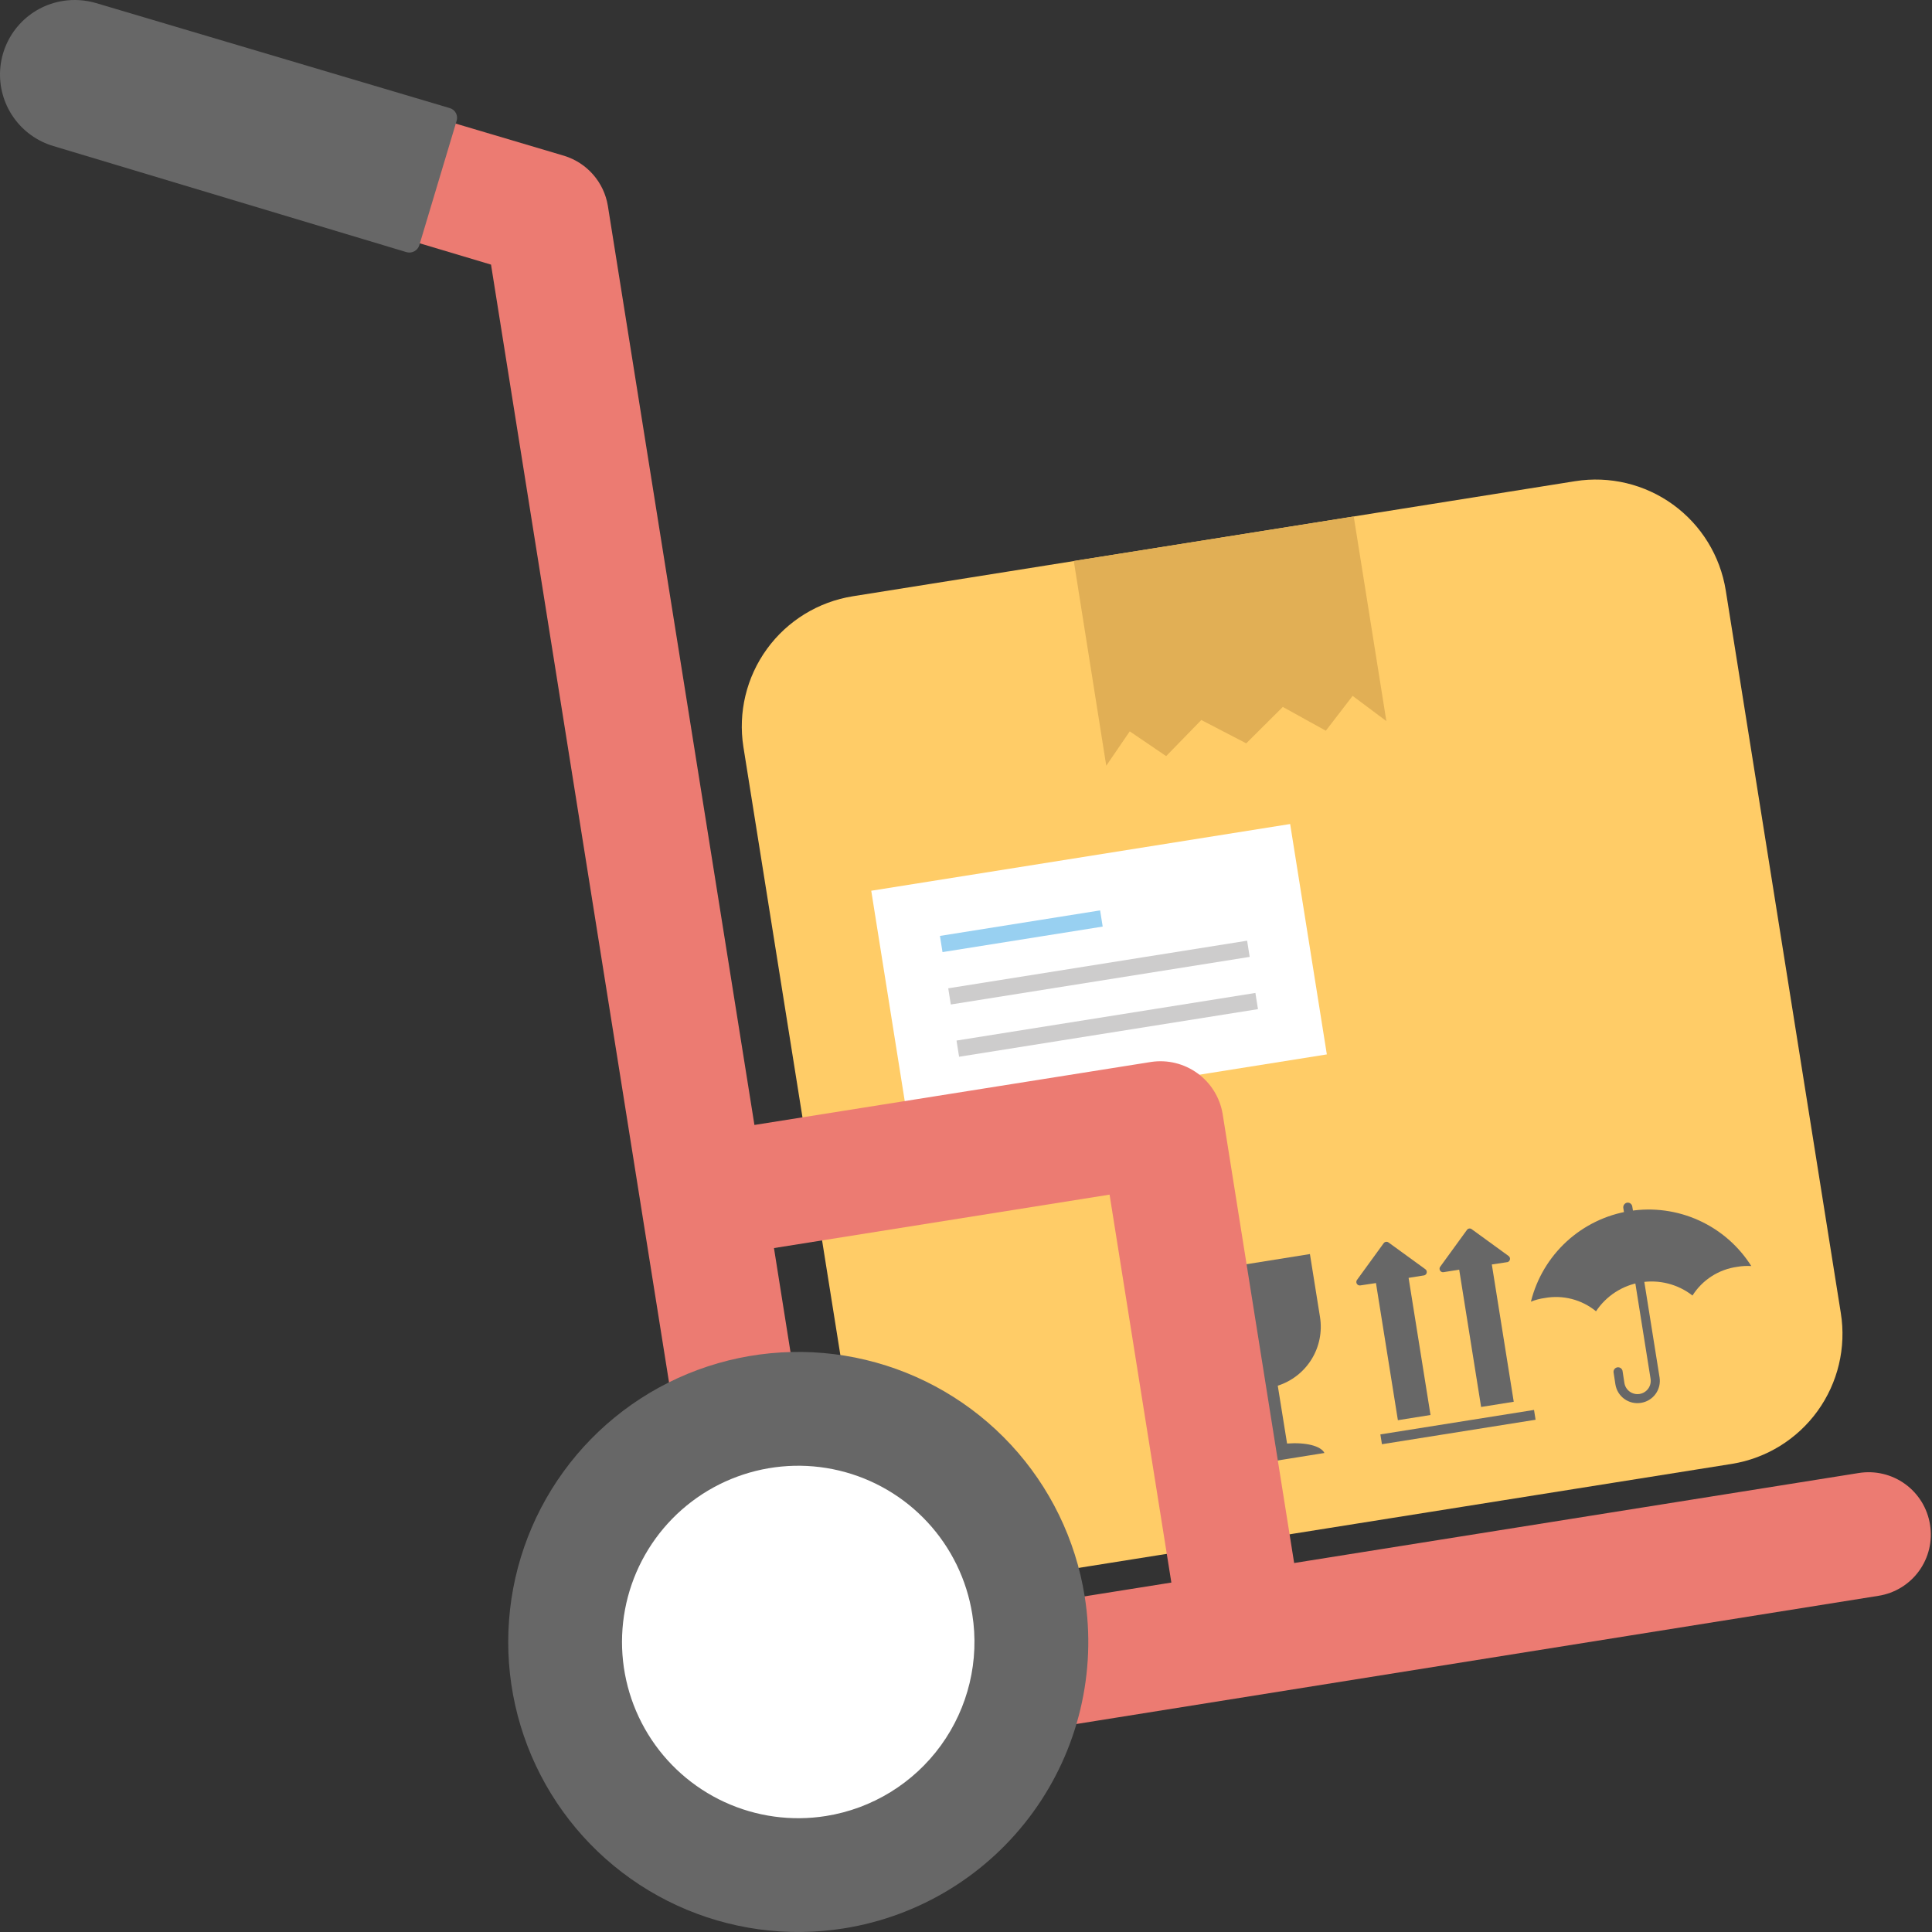
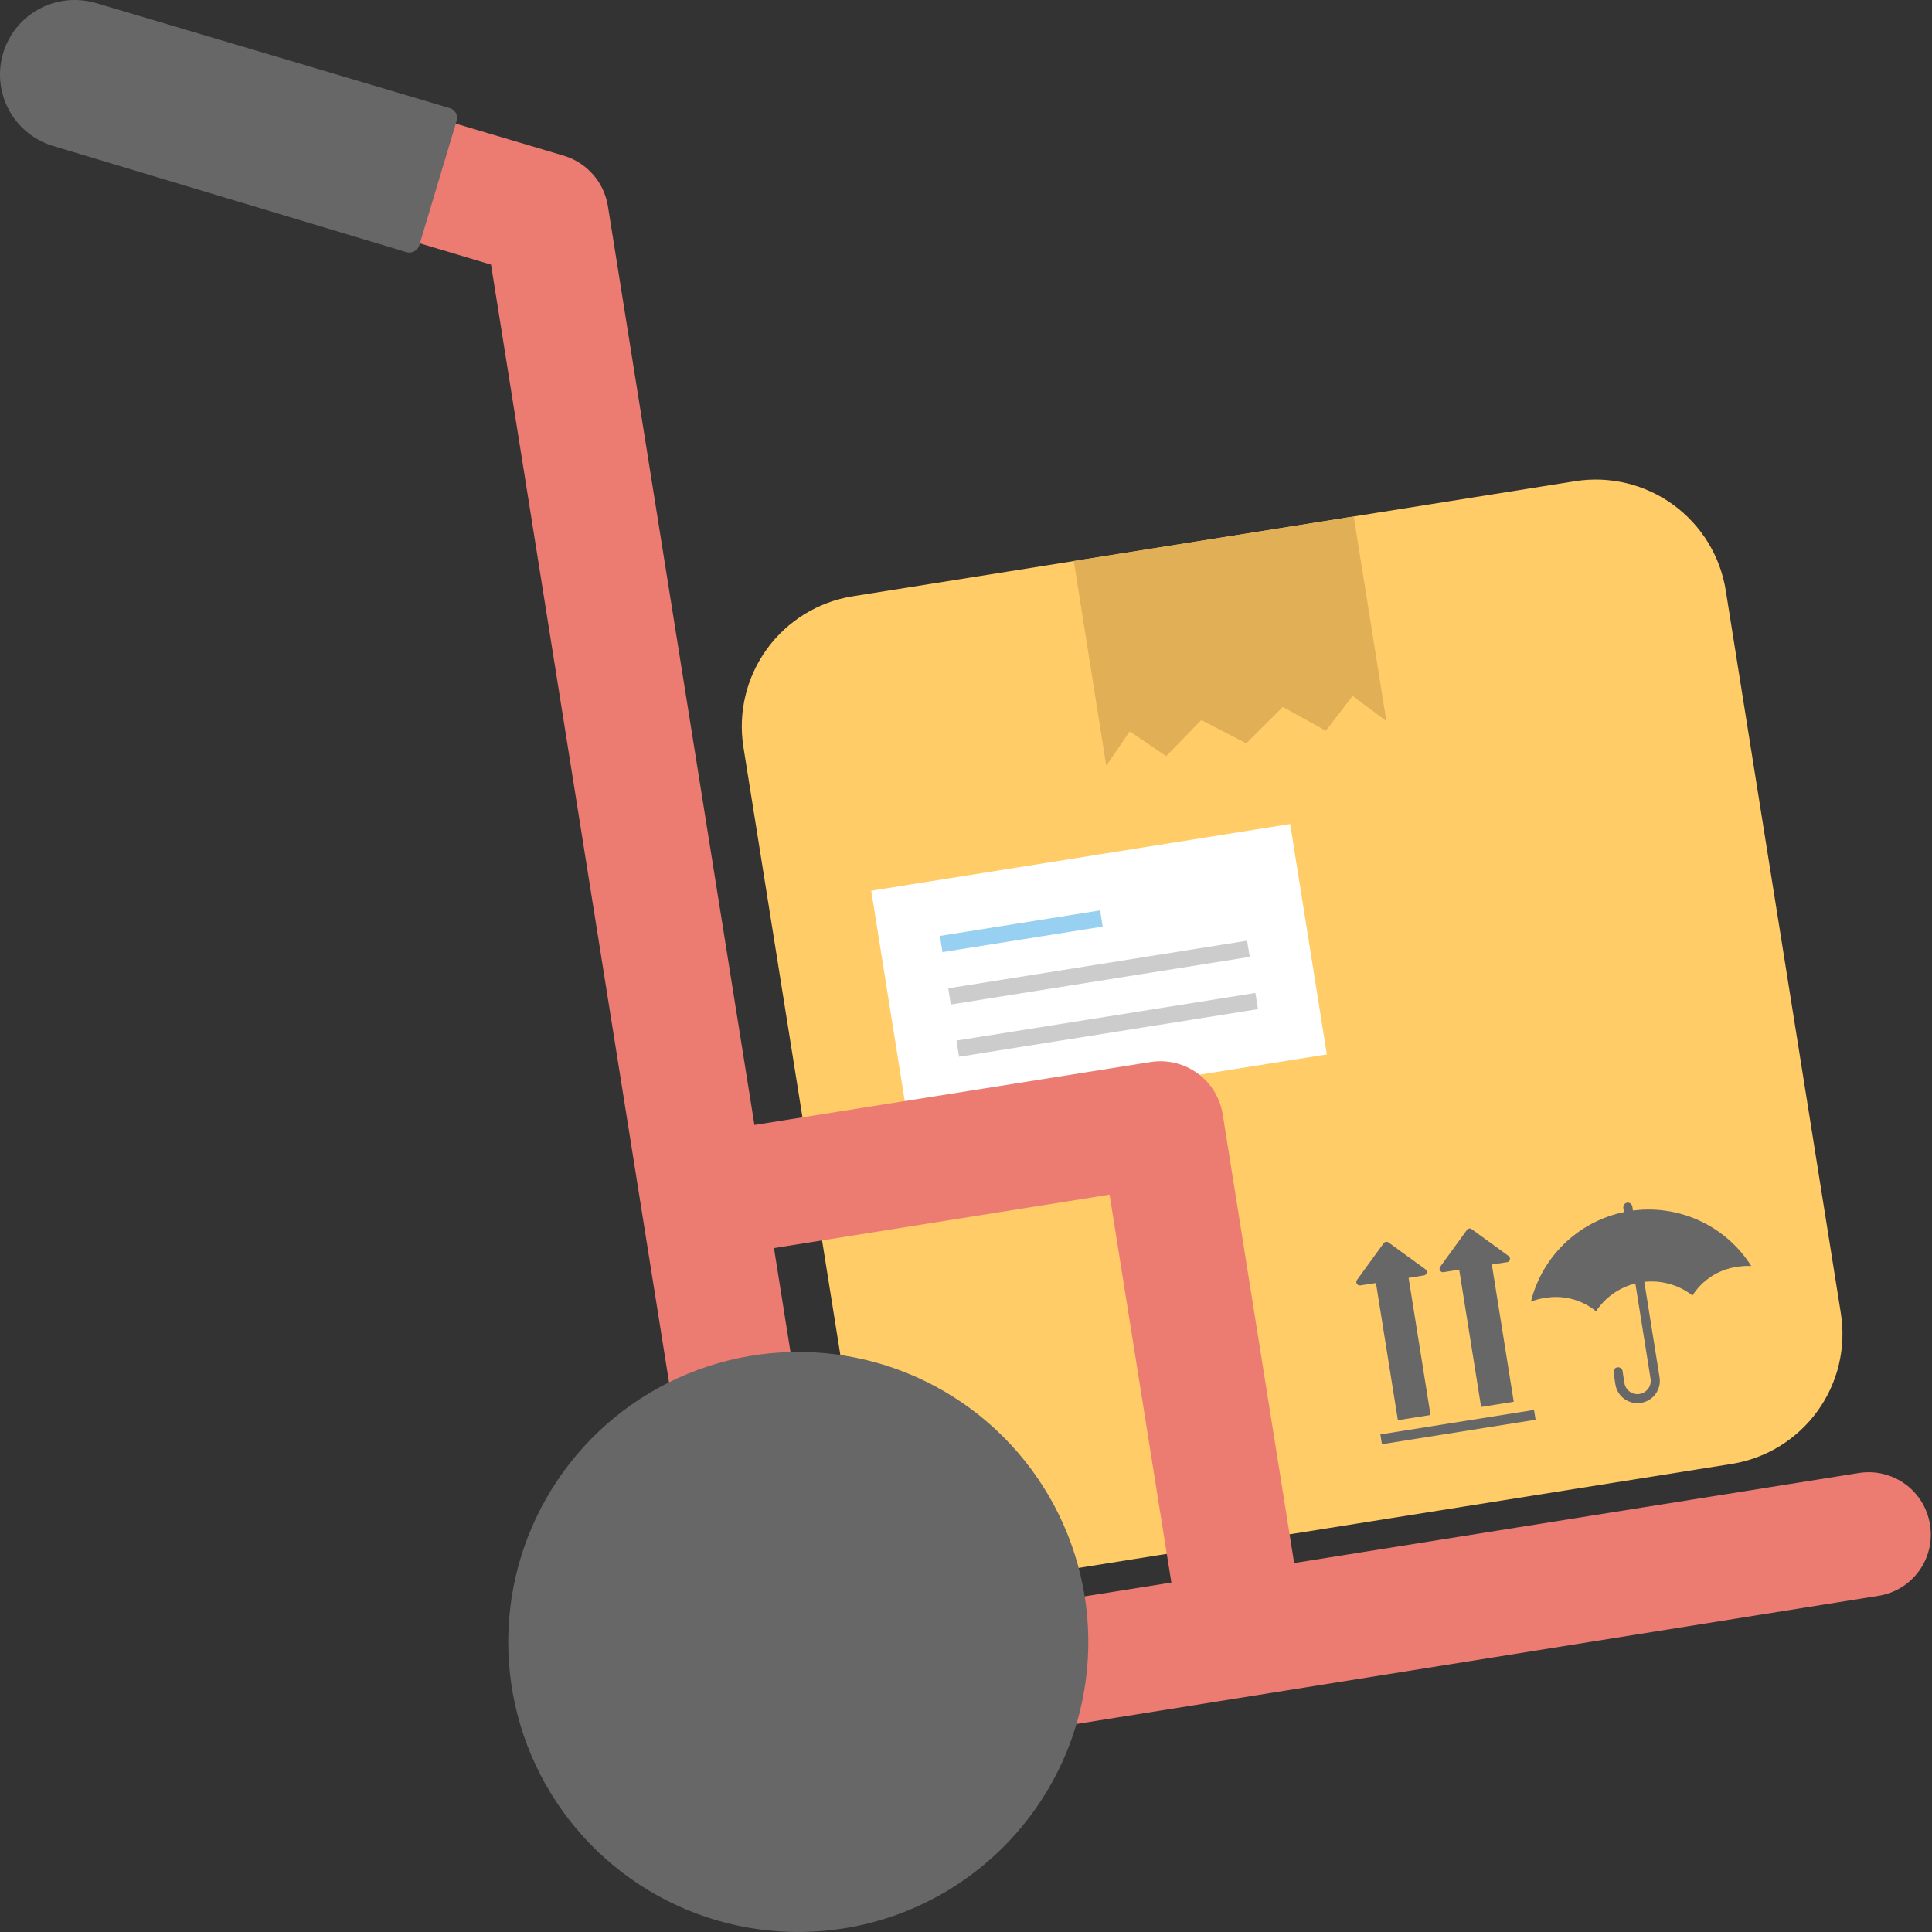
<svg xmlns="http://www.w3.org/2000/svg" width="216" height="216" viewBox="0 0 216 216" fill="none">
  <rect x="0" y="0" width="216" height="216" fill="#333333" stroke="none" />
  <path d="M205.807 146.813L192.942 66.011C192.327 62.157 190.207 58.706 187.048 56.415C183.888 54.125 179.948 53.184 176.095 53.798L95.345 66.663C91.49 67.278 88.037 69.398 85.744 72.556C83.451 75.715 82.505 79.655 83.114 83.511L95.997 164.313C96.299 166.222 96.975 168.053 97.986 169.701C98.997 171.348 100.322 172.78 101.887 173.915C103.452 175.049 105.226 175.864 107.106 176.312C108.986 176.76 110.936 176.833 112.845 176.526L193.647 163.661C197.491 163.034 200.93 160.908 203.209 157.75C205.488 154.592 206.423 150.659 205.807 146.813Z" fill="#FFCC67" />
  <path d="M195.796 141.545C195.271 141.513 194.745 141.542 194.227 141.633C193.21 141.771 192.234 142.129 191.37 142.683C190.505 143.237 189.772 143.974 189.222 144.84C188.412 144.211 187.481 143.755 186.487 143.502C185.493 143.249 184.457 143.204 183.445 143.369C182.433 143.534 181.465 143.907 180.603 144.463C179.742 145.02 179.004 145.748 178.437 146.603C177.644 145.953 176.72 145.484 175.727 145.229C174.735 144.973 173.699 144.937 172.691 145.122C172.165 145.193 171.65 145.329 171.158 145.528C171.8 142.942 173.189 140.603 175.151 138.801C177.114 137 179.563 135.816 182.194 135.396C184.825 134.977 187.521 135.342 189.946 136.445C192.371 137.548 194.417 139.34 195.831 141.598L195.796 141.545Z" fill="#676767" />
  <path d="M183.46 156.842C183.137 156.894 182.807 156.883 182.489 156.808C182.17 156.732 181.87 156.595 181.604 156.404C181.339 156.212 181.114 155.97 180.943 155.691C180.771 155.413 180.657 155.103 180.605 154.78L180.394 153.405C180.387 153.279 180.427 153.154 180.506 153.055C180.586 152.957 180.699 152.891 180.824 152.872C180.949 152.852 181.077 152.879 181.183 152.948C181.289 153.018 181.366 153.124 181.398 153.246L181.61 154.621C181.673 155.009 181.887 155.356 182.206 155.586C182.525 155.815 182.922 155.909 183.31 155.846C183.698 155.783 184.045 155.568 184.275 155.249C184.505 154.93 184.598 154.533 184.535 154.145L181.486 135.042C181.471 134.909 181.505 134.776 181.584 134.668C181.662 134.56 181.778 134.486 181.909 134.46C182.042 134.44 182.178 134.473 182.287 134.552C182.396 134.631 182.469 134.75 182.491 134.883L185.54 153.987C185.592 154.311 185.58 154.642 185.504 154.962C185.428 155.281 185.289 155.582 185.096 155.848C184.902 156.113 184.658 156.338 184.377 156.508C184.097 156.679 183.785 156.792 183.46 156.842Z" fill="#676767" />
  <path d="M159.351 141.897L155.228 138.901C155.145 138.845 155.044 138.823 154.946 138.839C154.847 138.855 154.759 138.909 154.699 138.989L151.703 143.113C151.662 143.175 151.64 143.247 151.638 143.321C151.637 143.395 151.657 143.468 151.696 143.531C151.735 143.594 151.791 143.645 151.858 143.677C151.925 143.709 151.999 143.721 152.073 143.712L153.835 143.448L156.285 158.78L159.933 158.198L157.483 142.866L159.246 142.584C159.315 142.562 159.376 142.522 159.423 142.467C159.47 142.412 159.501 142.345 159.512 142.273C159.523 142.202 159.514 142.129 159.486 142.062C159.457 141.996 159.411 141.938 159.351 141.897Z" fill="#676767" />
  <path d="M168.656 140.417L164.533 137.421C164.492 137.391 164.447 137.369 164.398 137.357C164.349 137.345 164.299 137.344 164.249 137.352C164.2 137.36 164.153 137.378 164.11 137.405C164.068 137.432 164.032 137.468 164.004 137.509L161.008 141.633C160.967 141.695 160.944 141.767 160.943 141.841C160.942 141.915 160.962 141.988 161.001 142.051C161.04 142.114 161.096 142.165 161.163 142.197C161.23 142.229 161.304 142.241 161.378 142.232L163.14 141.95L165.59 157.3L169.238 156.718L166.788 141.369L168.551 141.104C168.62 141.082 168.681 141.042 168.728 140.987C168.775 140.932 168.806 140.865 168.817 140.793C168.828 140.722 168.819 140.649 168.79 140.582C168.762 140.516 168.716 140.458 168.656 140.417Z" fill="#676767" />
  <path d="M171.506 157.632L154.328 160.368L154.503 161.465L171.68 158.729L171.506 157.632Z" fill="#676767" />
-   <path d="M147.579 147.255L146.451 140.205L132.793 142.391L133.903 149.44C134.168 151.068 135.007 152.547 136.267 153.61C137.528 154.674 139.127 155.251 140.776 155.238L141.816 161.723C139.772 162.217 138.292 163.151 138.168 164.032L148.072 162.446C147.685 161.653 145.993 161.23 143.896 161.389L142.856 154.921C144.43 154.419 145.772 153.369 146.638 151.963C147.505 150.556 147.838 148.886 147.579 147.255Z" fill="#676767" />
  <path d="M144.24 92.126L97.406 99.586L101.509 125.344L148.343 117.884L144.24 92.126Z" fill="white" />
  <path d="M122.994 101.783L105.086 104.636L105.374 106.446L123.283 103.593L122.994 101.783Z" fill="#98D0F1" />
  <path d="M139.429 105.171L106.014 110.493L106.302 112.303L139.717 106.981L139.429 105.171Z" fill="#CDCCCC" />
  <path d="M140.355 111.013L106.94 116.336L107.228 118.146L140.643 112.823L140.355 111.013Z" fill="#CDCCCC" />
  <path d="M154.998 80.621L151.226 77.801L148.23 81.696L143.419 79.035L139.331 83.106L134.308 80.498L130.378 84.534L126.307 81.767L123.681 85.609L120.051 62.716L151.35 57.746L154.998 80.621Z" fill="#E1AF55" />
  <path d="M215.78 170.465C215.639 169.561 215.32 168.694 214.843 167.914C214.365 167.134 213.739 166.456 212.999 165.919C212.258 165.382 211.419 164.997 210.53 164.785C209.64 164.573 208.717 164.539 207.815 164.684L144.688 174.747L136.687 124.503C136.375 122.691 135.368 121.072 133.88 119.993C132.392 118.913 130.541 118.457 128.721 118.723L84.346 125.772L67.956 22.993C67.741 21.705 67.172 20.503 66.313 19.52C65.454 18.536 64.339 17.811 63.092 17.424L10.328 1.757C8.593 1.329 6.759 1.585 5.208 2.473C3.656 3.36 2.505 4.81 1.993 6.522C1.481 8.235 1.647 10.078 2.458 11.672C3.268 13.265 4.66 14.485 6.345 15.08L54.897 29.584L80.768 192.035C81.084 193.844 82.093 195.459 83.581 196.535C85.069 197.611 86.917 198.064 88.734 197.798L210.018 178.413C210.919 178.271 211.783 177.953 212.561 177.477C213.339 177 214.015 176.375 214.55 175.636C215.086 174.898 215.47 174.061 215.681 173.173C215.892 172.286 215.926 171.365 215.78 170.465ZM93.422 182.907L86.531 139.536L124.051 133.561L130.959 176.932L93.422 182.907Z" fill="#EC7B72" />
  <path d="M121.268 178.465C120.257 172.132 117.392 166.241 113.034 161.537C108.676 156.832 103.021 153.526 96.784 152.035C90.547 150.544 84.008 150.936 77.994 153.161C71.979 155.386 66.76 159.345 62.995 164.536C59.23 169.728 57.089 175.919 56.843 182.327C56.596 188.735 58.255 195.072 61.61 200.537C64.965 206.003 69.865 210.35 75.691 213.031C81.516 215.712 88.006 216.605 94.339 215.597C98.546 214.928 102.58 213.437 106.21 211.209C109.84 208.98 112.995 206.058 115.496 202.61C117.997 199.162 119.794 195.255 120.784 191.112C121.774 186.969 121.939 182.672 121.268 178.465Z" fill="#676767" />
-   <path d="M108.701 180.474C108.088 176.626 106.347 173.046 103.699 170.187C101.051 167.328 97.615 165.318 93.825 164.412C90.034 163.506 86.061 163.744 82.406 165.097C78.751 166.449 75.58 168.855 73.292 172.01C71.005 175.165 69.704 178.927 69.555 182.822C69.406 186.716 70.416 190.566 72.455 193.887C74.495 197.208 77.473 199.849 81.014 201.477C84.555 203.104 88.498 203.646 92.347 203.032C97.507 202.209 102.128 199.37 105.195 195.14C108.262 190.909 109.523 185.634 108.701 180.474Z" fill="white" />
  <path d="M50.281 12.084L10.752 0.347C9.552 -0.007 8.288 -0.092 7.051 0.1C5.18 0.392 3.465 1.312 2.186 2.709C0.908 4.106 0.143 5.896 0.018 7.786C-0.107 9.675 0.415 11.551 1.498 13.104C2.581 14.657 4.16 15.795 5.976 16.331L45.452 28.192C45.744 28.274 46.057 28.239 46.324 28.095C46.59 27.95 46.79 27.706 46.88 27.416L51.039 13.547C51.09 13.401 51.112 13.247 51.101 13.093C51.09 12.938 51.048 12.788 50.977 12.651C50.906 12.514 50.808 12.393 50.688 12.295C50.568 12.198 50.43 12.126 50.281 12.084Z" fill="#676767" />
</svg>